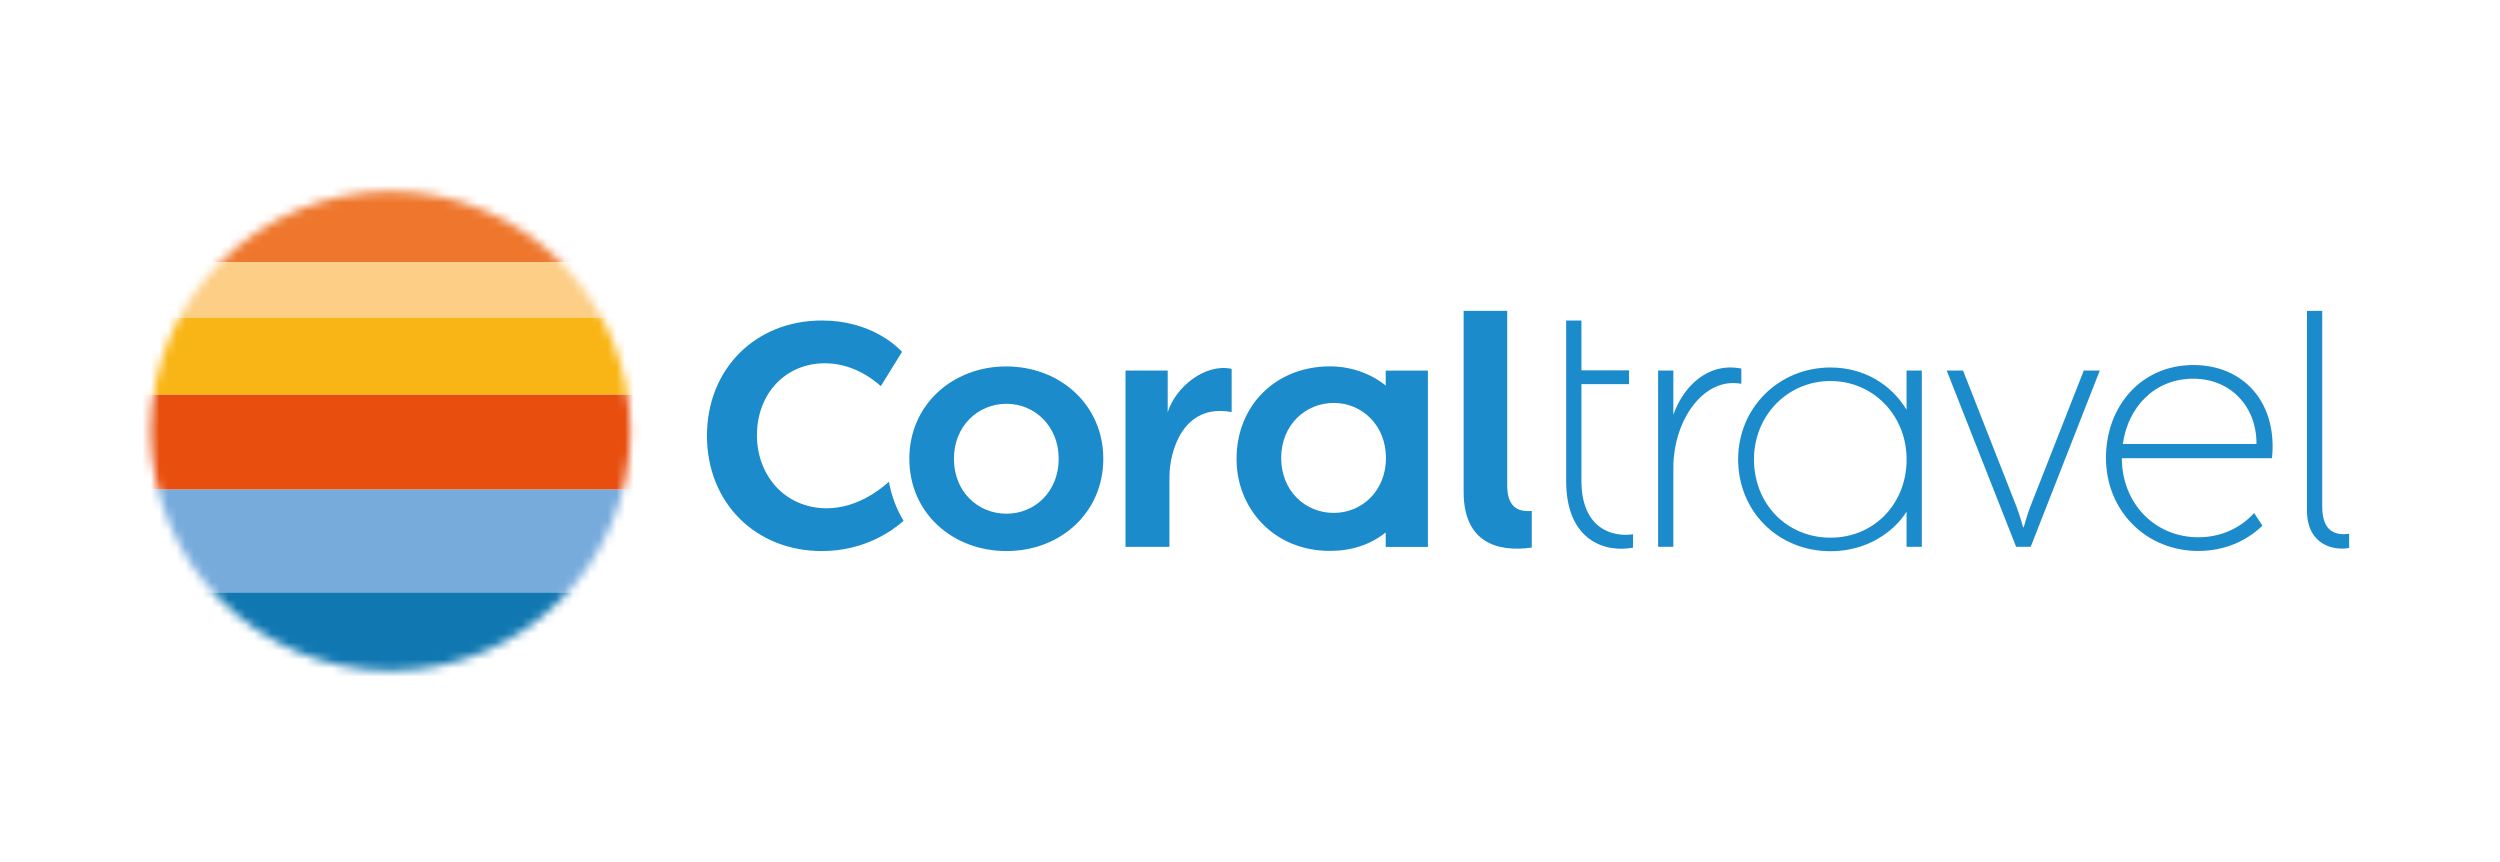
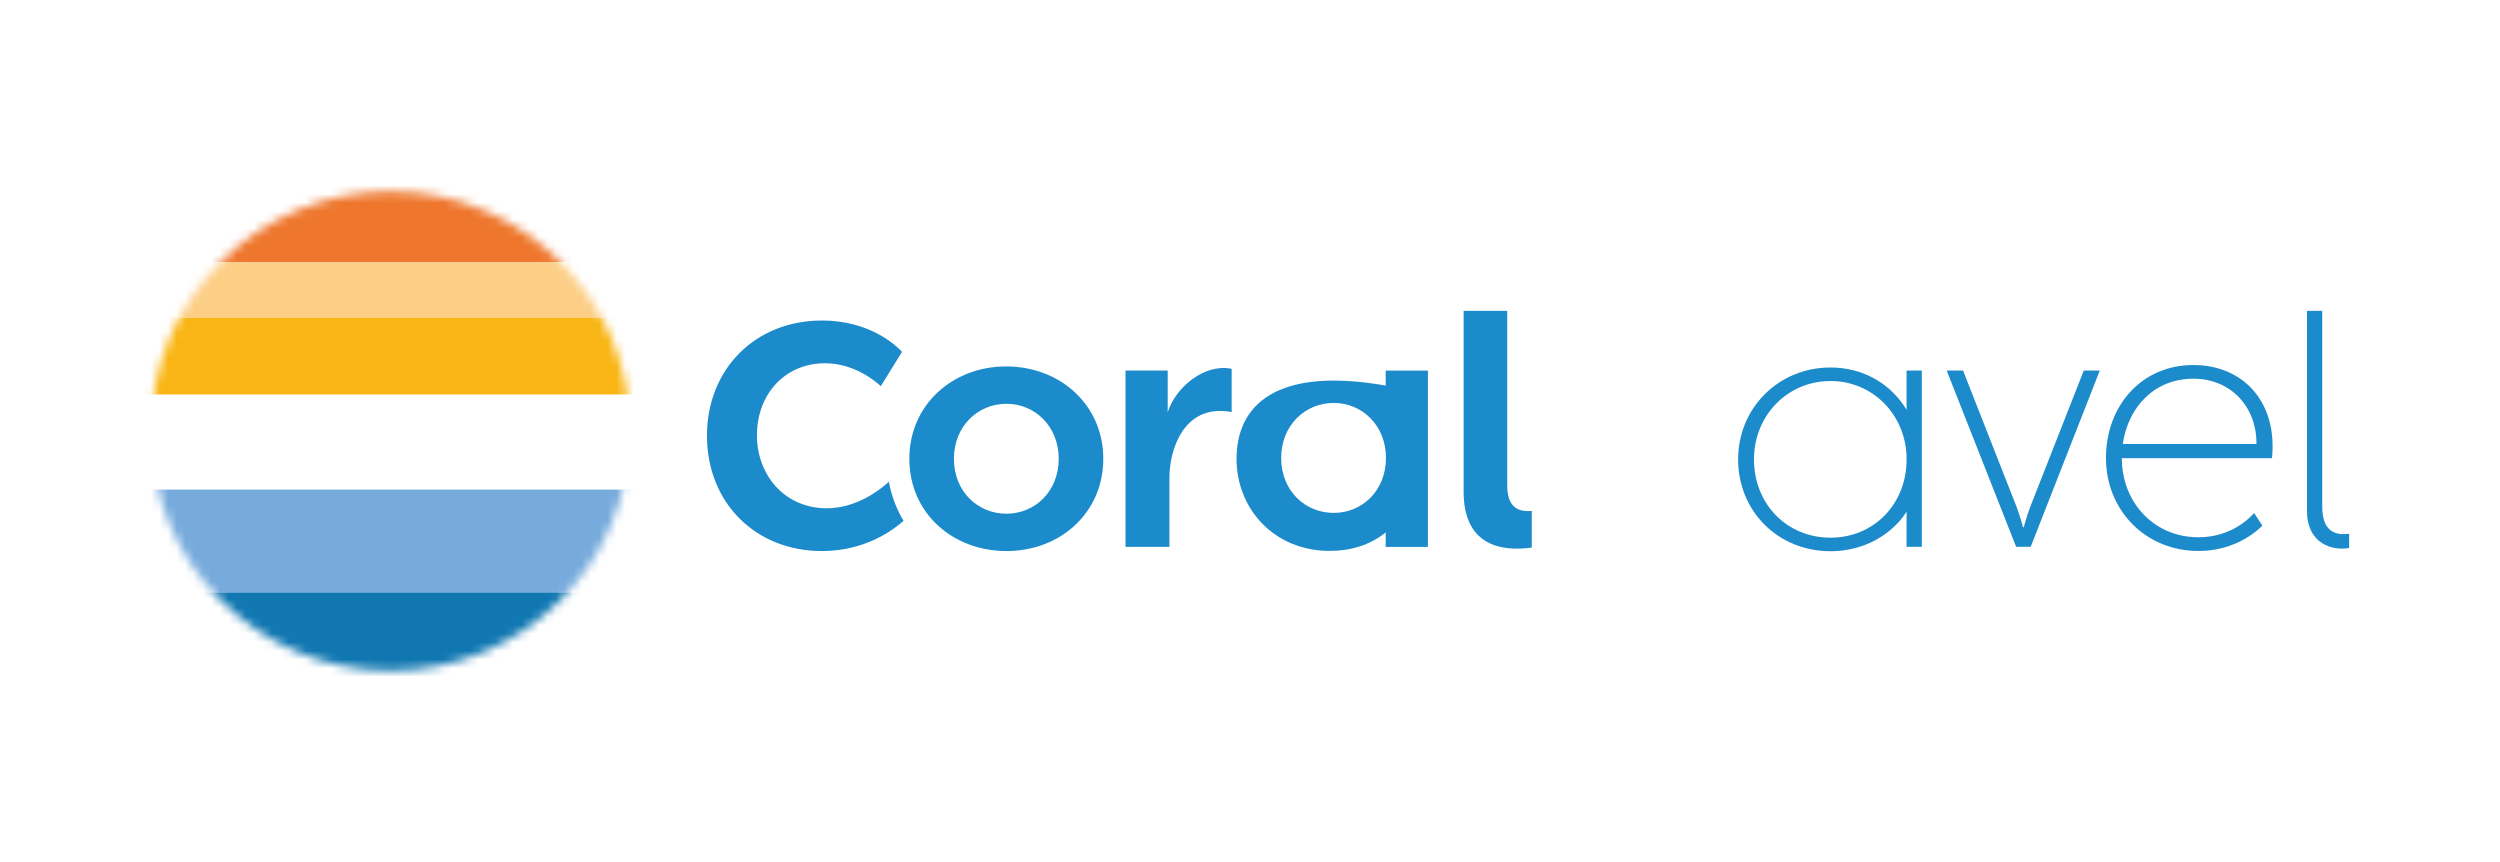
<svg xmlns="http://www.w3.org/2000/svg" width="290" height="100" viewBox="0 0 290 100" fill="none">
  <mask id="mask0_3942_56615" style="mask-type:alpha" maskUnits="userSpaceOnUse" x="17" y="22" width="57" height="56">
    <circle cx="45.305" cy="50" r="27.805" fill="#D9D9D9" />
  </mask>
  <g mask="url(#mask0_3942_56615)">
    <rect x="15.878" y="21.406" width="58.855" height="9.022" fill="#EE772D" />
-     <rect x="15.878" y="45.756" width="58.855" height="11.037" fill="#E84E0E" />
    <rect x="15.878" y="56.793" width="58.855" height="11.932" fill="#77ABDC" />
    <rect x="15.878" y="68.725" width="58.855" height="9.788" fill="#1077B1" />
    <rect x="15.878" y="36.816" width="58.855" height="8.939" fill="#F9B515" />
    <rect x="15.878" y="30.428" width="58.855" height="6.389" fill="#FCCE86" />
  </g>
-   <path d="M181.675 55.805C181.675 62.804 186.308 64.144 189.435 63.521V61.974C187.065 62.336 183.446 61.341 183.446 55.777V44.562H188.969V42.96H183.446V37.18H181.675V55.805Z" fill="#1C8BCB" />
-   <path d="M201.994 44.523C197.673 43.694 194.109 48.679 194.109 54.279V63.431H192.341V42.982H194.109V48.115C195.202 44.983 197.989 41.969 201.994 42.753V44.523Z" fill="#1C8BCB" />
  <path d="M272.5 63.567C270.674 63.902 267.61 63.19 267.61 59.224V36.059H269.38V58.773C269.38 61.727 270.971 62.119 272.5 61.922V63.567Z" fill="#1C8BCB" />
  <path d="M95.349 63.923C87.619 63.923 82.008 58.299 82.008 50.55C82.008 42.803 87.619 37.179 95.349 37.179C100.944 37.179 103.995 40.12 104.637 40.814L102.174 44.795C101.427 44.101 99.012 42.139 95.692 42.139C91.122 42.139 87.805 45.656 87.805 50.5C87.805 52.768 88.584 54.873 89.999 56.434C91.479 58.063 93.572 58.96 95.888 58.96C99.33 58.96 102.026 56.872 103.112 55.882C103.406 57.511 103.979 59.034 104.813 60.415C103.597 61.502 100.33 63.923 95.349 63.923Z" fill="#1C8BCB" />
  <path d="M177.685 63.518C173.674 64.083 169.781 62.919 169.781 57.062V36.06H174.837V56.3C174.837 58.547 175.819 59.439 177.685 59.264V63.518Z" fill="#1C8BCB" />
  <path d="M116.752 59.59C113.424 59.59 110.655 57.026 110.655 53.215C110.655 49.445 113.424 46.839 116.752 46.839C120.041 46.839 122.809 49.445 122.809 53.215C122.809 57.026 120.041 59.59 116.752 59.59ZM116.71 42.506C110.496 42.506 105.483 46.959 105.483 53.215C105.483 59.512 110.496 63.923 116.752 63.923C122.968 63.923 127.982 59.512 127.982 53.215C127.982 46.959 122.968 42.506 116.71 42.506Z" fill="#1C8BCB" />
  <path d="M142.872 42.785V47.798C137.195 46.749 135.655 52.385 135.655 55.338V63.438H130.56V42.985H135.453V47.819C136.376 44.893 139.764 42.125 142.872 42.785Z" fill="#1C8BCB" />
-   <path d="M154.715 59.496C151.385 59.496 148.617 56.928 148.617 53.118C148.617 49.35 151.385 46.741 154.715 46.741C158.003 46.741 160.772 49.35 160.772 53.118C160.772 56.928 158.003 59.496 154.715 59.496ZM160.741 42.988V44.724C158.948 43.293 156.674 42.498 154.282 42.498C148 42.498 143.439 47.017 143.439 53.24C143.439 56.047 144.467 58.677 146.334 60.647C148.322 62.749 151.128 63.904 154.238 63.904C156.784 63.904 158.966 63.186 160.741 61.762V63.442H165.637V42.988H160.741Z" fill="#1C8BCB" />
+   <path d="M154.715 59.496C151.385 59.496 148.617 56.928 148.617 53.118C148.617 49.35 151.385 46.741 154.715 46.741C158.003 46.741 160.772 49.35 160.772 53.118C160.772 56.928 158.003 59.496 154.715 59.496ZM160.741 42.988V44.724C148 42.498 143.439 47.017 143.439 53.24C143.439 56.047 144.467 58.677 146.334 60.647C148.322 62.749 151.128 63.904 154.238 63.904C156.784 63.904 158.966 63.186 160.741 61.762V63.442H165.637V42.988H160.741Z" fill="#1C8BCB" />
  <path d="M212.338 62.371C207.279 62.371 203.462 58.467 203.462 53.285C203.462 48.189 207.361 44.198 212.338 44.198C217.177 44.198 220.985 48.004 221.161 52.929V53.651C220.987 58.648 217.252 62.371 212.338 62.371ZM221.161 42.984V47.532C219.374 44.564 216.185 42.629 212.338 42.629C206.329 42.629 201.623 47.311 201.623 53.285C201.623 56.194 202.709 58.885 204.681 60.855C206.668 62.843 209.386 63.941 212.338 63.941C215.28 63.941 217.987 62.843 219.969 60.853C220.432 60.388 220.826 59.886 221.161 59.35V63.432H222.931V42.984H221.161Z" fill="#1C8BCB" />
  <path d="M254.422 43.929C258.837 43.929 261.799 47.271 261.75 51.504H246.246C246.863 47.148 249.979 43.929 254.422 43.929ZM254.425 42.343C248.415 42.343 244.292 47.08 244.292 53.127C244.292 56.071 245.378 58.793 247.349 60.789C249.337 62.801 252.055 63.912 255.008 63.912C257.854 63.912 260.481 62.873 262.442 60.979L261.478 59.512C259.89 61.264 257.615 62.323 255.008 62.323C249.955 62.323 246.143 58.382 246.132 53.149H263.55C264.211 46.769 260.325 42.343 254.425 42.343Z" fill="#1C8BCB" />
  <path d="M241.719 42.982L235.475 58.878C235.095 59.893 234.758 61.153 234.758 61.153H234.672C234.672 61.153 234.336 59.893 233.955 58.878L227.712 42.982H225.816L233.872 63.431H235.56L243.576 42.982H241.719Z" fill="#1C8BCB" />
</svg>